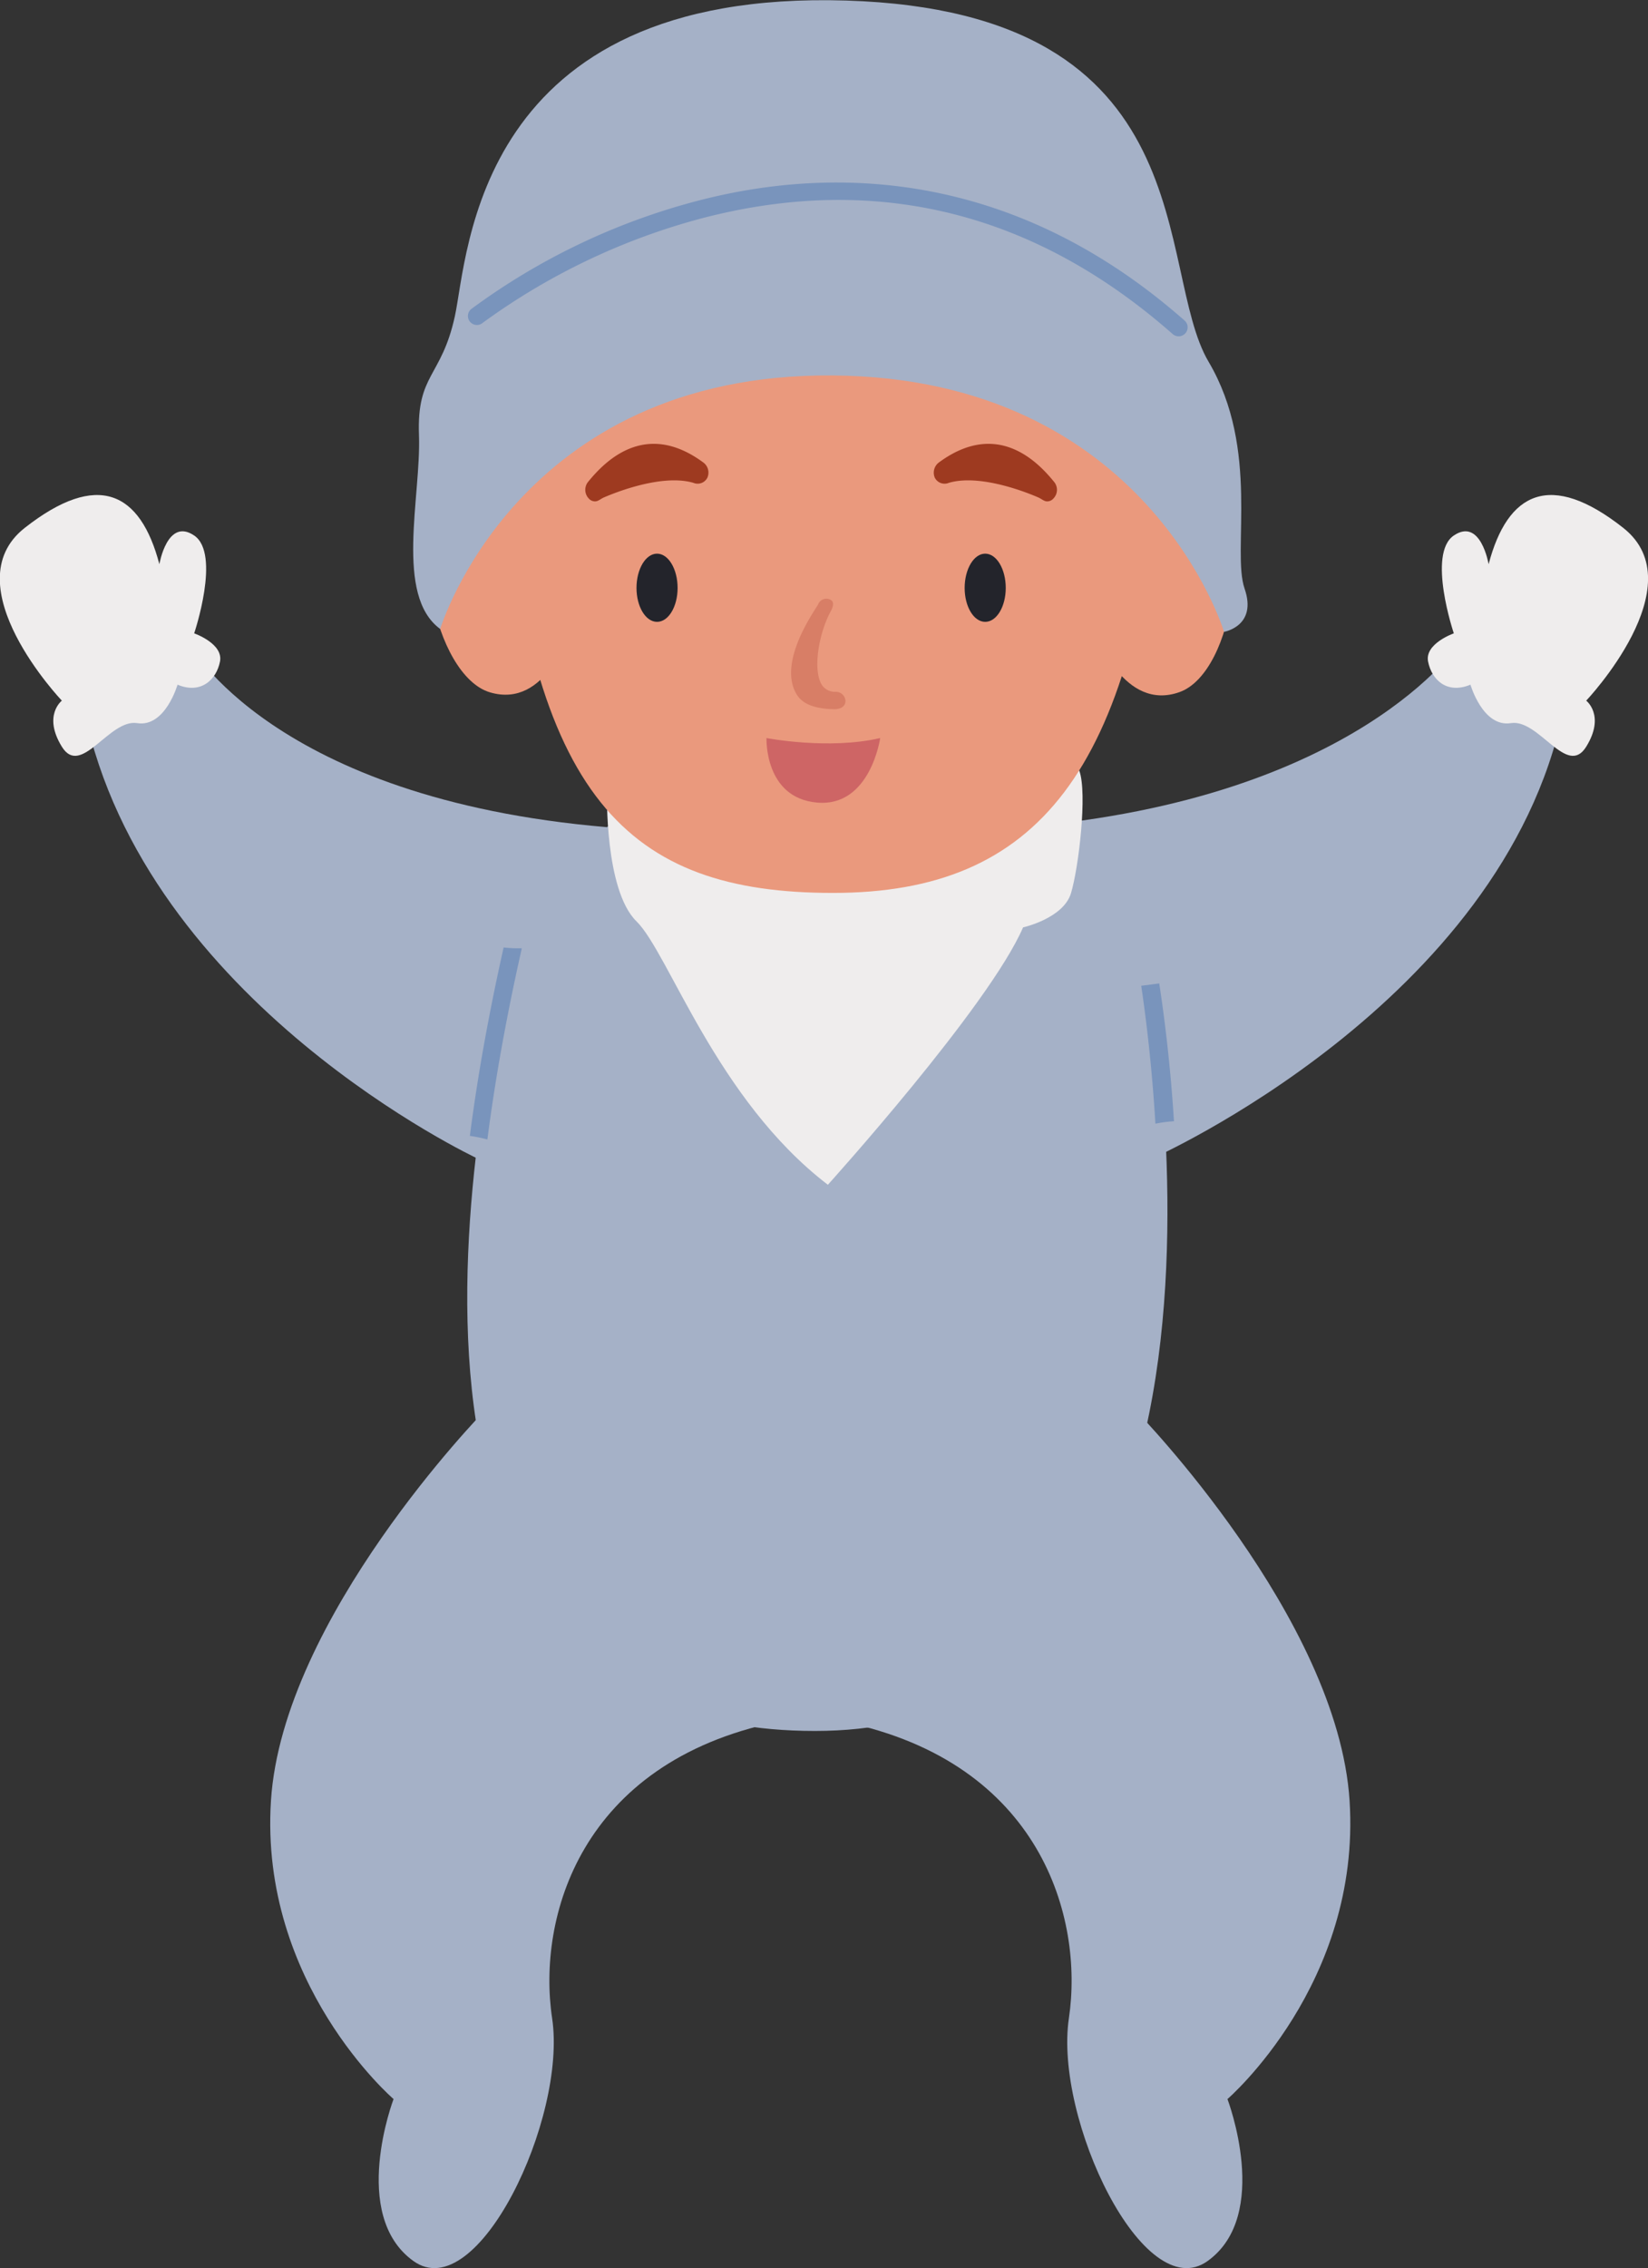
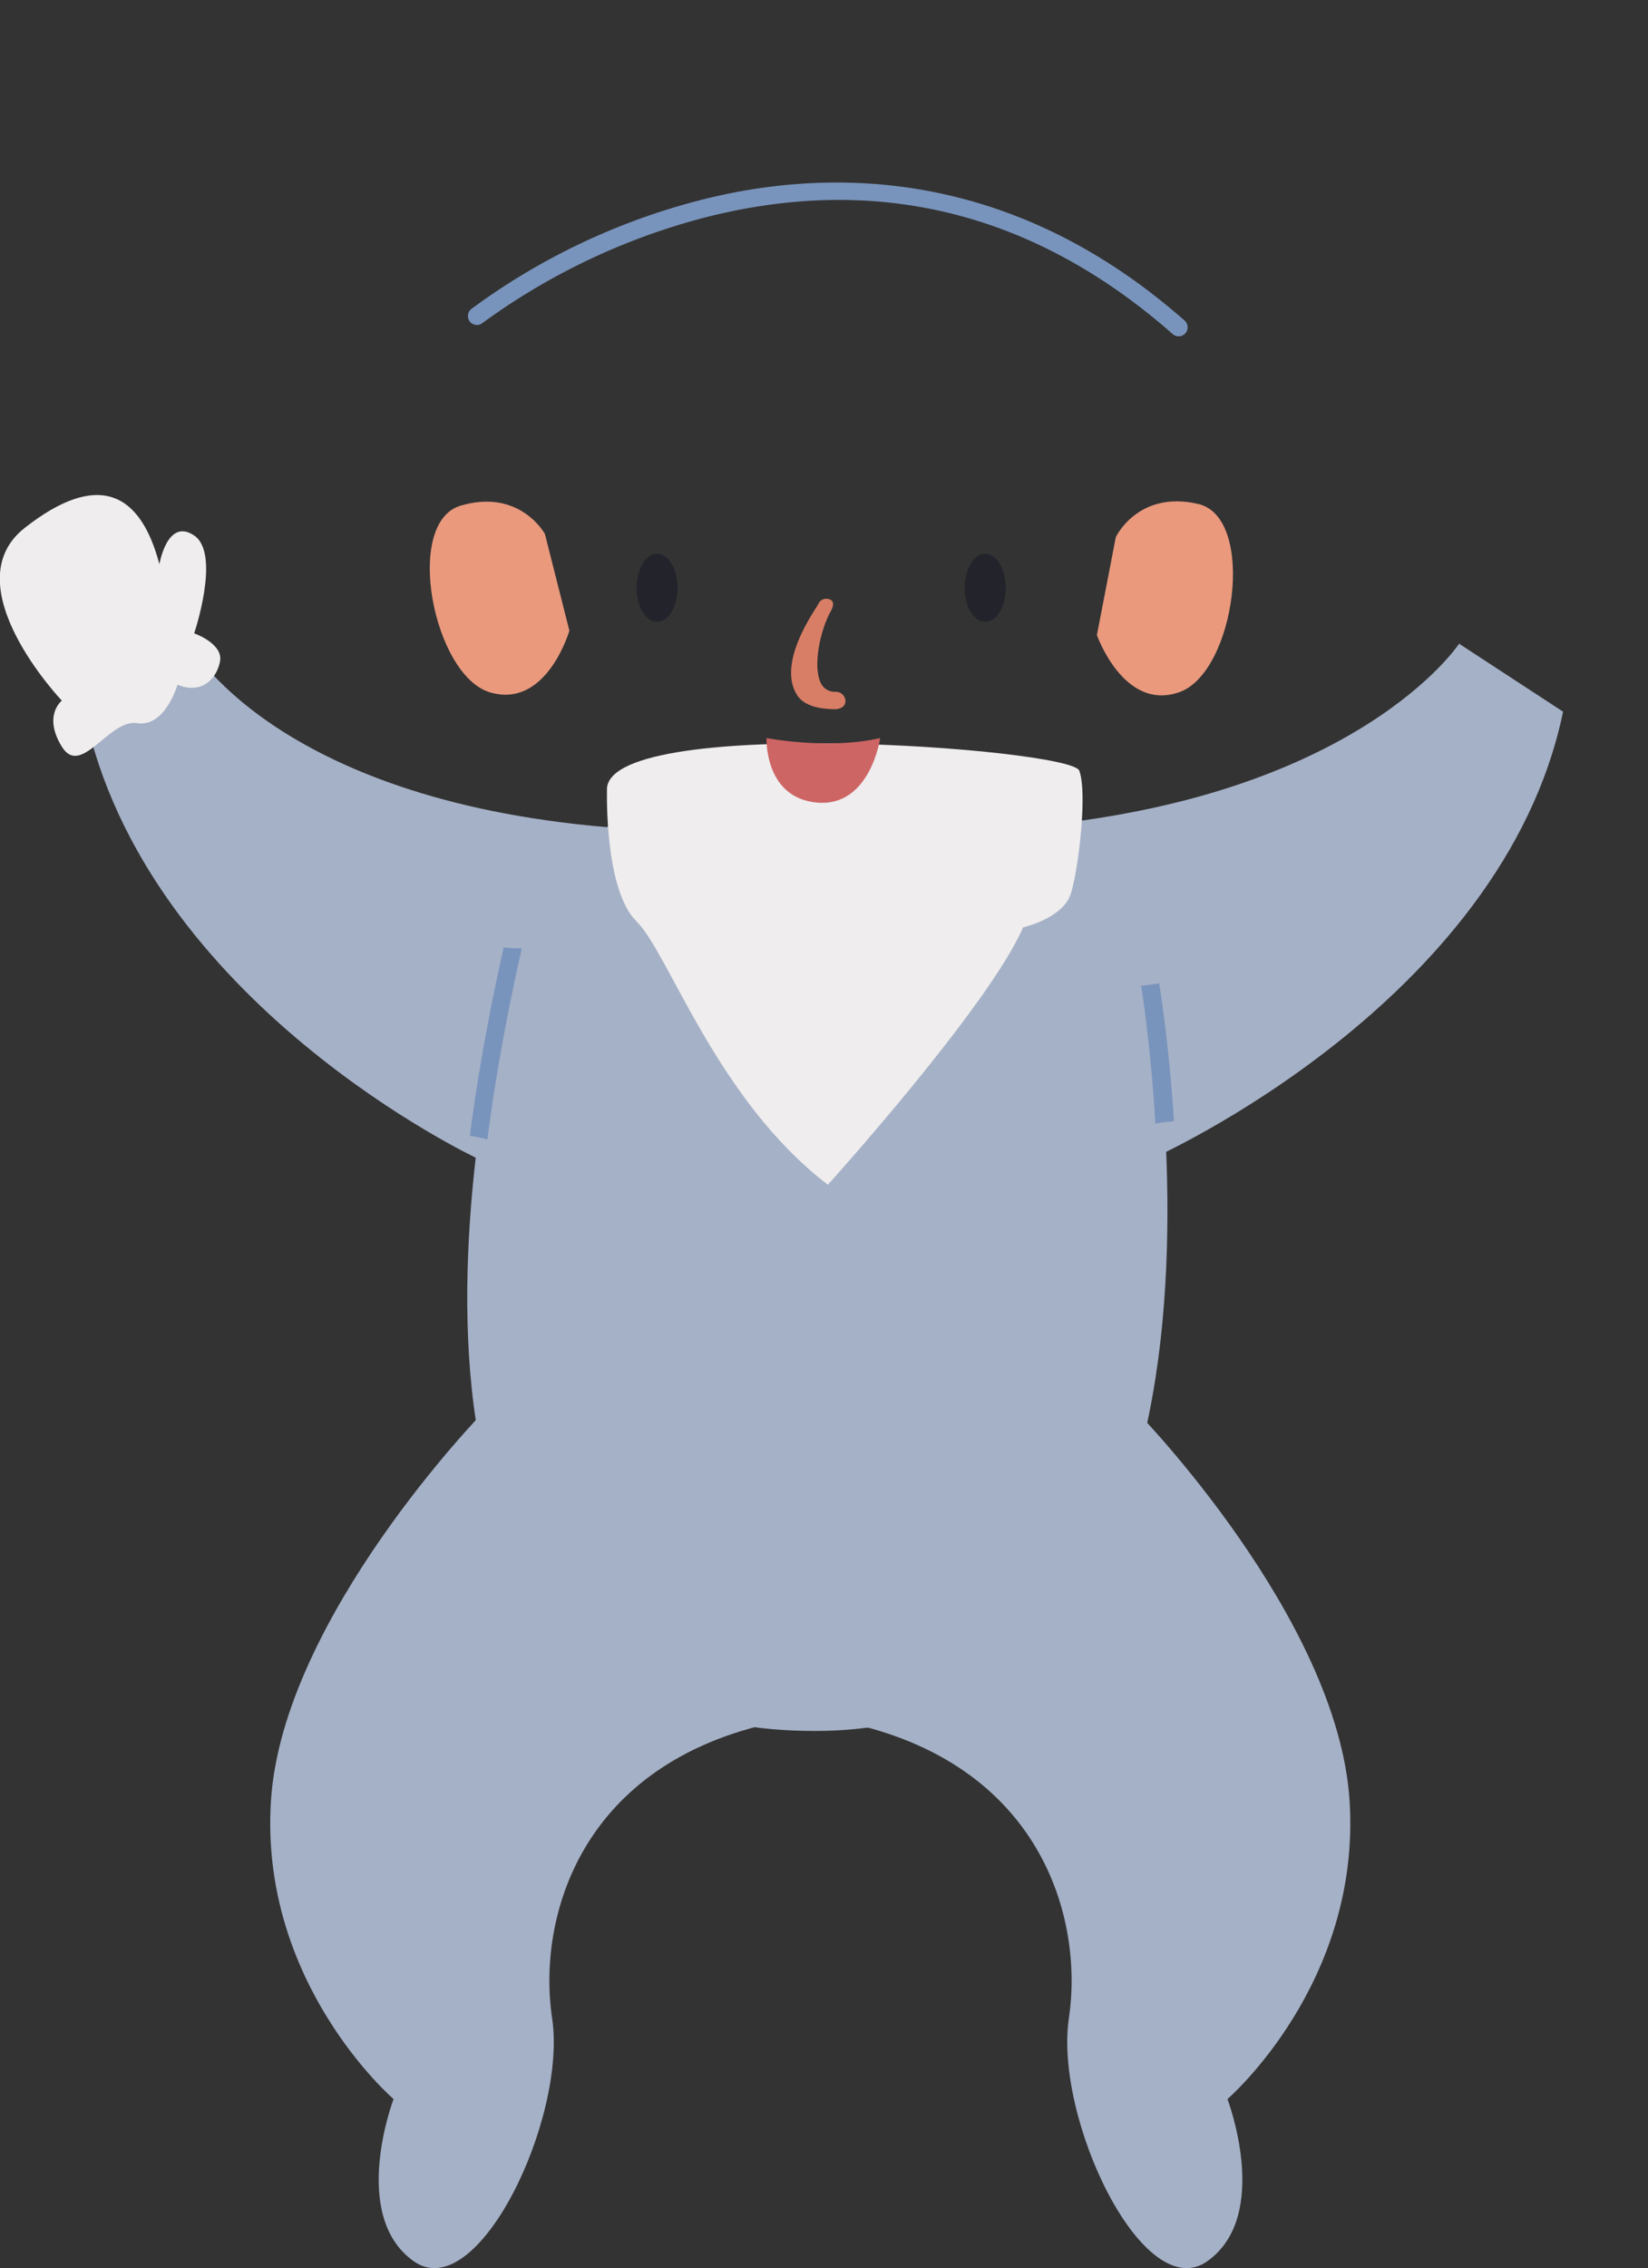
<svg xmlns="http://www.w3.org/2000/svg" id="Layer_1" data-name="Layer 1" viewBox="0 0 240.61 331">
  <rect x="0" y="0" width="240.61" height="331" fill="#333333" stroke="none" />
  <defs>
    <style>.cls-1{fill:#a5b1c7;}.cls-2{fill:#efeded;}.cls-3{fill:#7994bc;}.cls-4{fill:#ea997d;}.cls-5{fill:#23242b;}.cls-6{fill:#d87e66;}.cls-7{fill:#9e3a20;}.cls-8{fill:#ce6565;}</style>
  </defs>
  <path class="cls-1" d="M280.25,220.94s-34.94,7.76-39.48,27.87-26.38,114.8,44,114.8,48.13-113.94,48.13-113.94S332,226,280.25,220.94Z" transform="translate(-165.79 -111)" />
  <path class="cls-1" d="M236.35,317.09s-29.29,30-31,56.7,17.9,43.54,17.9,43.54-6.45,16.91,2.89,23.63,22.45-20.79,20.26-35.43,4.08-37.26,32.76-43.23C279.12,362.3,277,323.21,236.35,317.09Z" transform="translate(-165.79 -111)" />
  <path class="cls-1" d="M331.83,317.09s29.29,30,31,56.7S345,417.33,345,417.33s6.46,16.91-2.89,23.63-22.44-20.79-20.26-35.43-4.07-37.26-32.75-43.23C289.06,362.3,291.18,323.21,331.83,317.09Z" transform="translate(-165.79 -111)" />
  <path class="cls-1" d="M193.38,204.94s12.19,22.62,61,26.77l-18.88,48.36S187,257.4,178.12,214.86Z" transform="translate(-165.79 -111)" />
  <path class="cls-2" d="M191.71,210.92s-1.8,6.26-5.89,5.61-8.19,8-11,3.44,0-6.72,0-6.72-16.06-16.87-5.41-25.22,16.87-5.27,19.65,5.31c0,0,1.15-6.85,5.08-4.19s0,14.28,0,14.28,4.28,1.49,3.77,4.11S195.15,212.36,191.71,210.92Z" transform="translate(-165.79 -111)" />
  <path class="cls-1" d="M378.82,204.94S364,227.56,315.16,231.71L334,280.07s51.19-22.67,60-65.21Z" transform="translate(-165.79 -111)" />
-   <path class="cls-2" d="M380.48,210.92s1.8,6.26,5.9,5.61,8.18,8,11,3.44,0-6.72,0-6.72,16-16.87,5.4-25.22-16.87-5.27-19.65,5.31c0,0-1.15-6.85-5.08-4.19s0,14.28,0,14.28-4.27,1.49-3.76,4.11S377,212.36,380.48,210.92Z" transform="translate(-165.79 -111)" />
  <path class="cls-3" d="M239.32,249.27q-3.28,14.64-4.93,27.5a20.37,20.37,0,0,1,2.56.52q1.67-13,5-27.79l0-.12A18.16,18.16,0,0,1,239.32,249.27Z" transform="translate(-165.79 -111)" />
  <path class="cls-3" d="M332.41,254.86c.66,4.44,1.56,11.57,2.07,20.13a18.6,18.6,0,0,1,2.71-.36c-.53-8.5-1.46-15.61-2.15-20.11Z" transform="translate(-165.79 -111)" />
  <path class="cls-2" d="M254.41,226.46s-.38,14.42,4.31,19,11.67,26,27.94,38.44c0,0,23.49-26,28.5-37.56,0,0,5.89-1.31,7-5s2.41-14.57,1.21-17.87S253.46,215.21,254.41,226.46Z" transform="translate(-165.79 -111)" />
-   <path class="cls-4" d="M335.52,176.9c-4.06,46.72-18.2,64.41-48.13,64.41S243,227.52,239.17,176.9c-2.86-37.38,18.36-60.5,48.18-60.5S338.9,138.09,335.52,176.9Z" transform="translate(-165.79 -111)" />
  <path class="cls-5" d="M312.63,196.8c0,2.73-1.33,4.95-3,4.95s-3-2.22-3-4.95,1.33-5,3-5S312.63,194.06,312.63,196.8Z" transform="translate(-165.79 -111)" />
  <path class="cls-6" d="M287.54,214.5c-2.5-.06-4.48-.61-5.41-2.12-2.9-4.69,2.6-12.25,3.11-13.18a1.28,1.28,0,0,1,1.68-.73c.79.29.49,1.14.14,1.78-1.68,3.05-2.73,8.69-1.18,10.84a2.3,2.3,0,0,0,1.93.87,1.4,1.4,0,0,1,1.42,1.38C289.17,214.57,287.58,214.51,287.54,214.5Z" transform="translate(-165.79 -111)" />
-   <path class="cls-7" d="M318.67,184.17a1.2,1.2,0,0,0,.93-.43,1.81,1.81,0,0,0,.11-2.39c-2.38-2.93-8.27-9.12-16.77-2.91a1.86,1.86,0,0,0-.67,2.27,1.6,1.6,0,0,0,2.06.75c5.11-1.48,13,2.12,13.11,2.16C317.94,183.87,318.26,184.17,318.67,184.17Z" transform="translate(-165.79 -111)" />
  <path class="cls-5" d="M258.72,196.8c0,2.73,1.33,4.95,3,4.95s3-2.22,3-4.95-1.33-5-3-5S258.72,194.06,258.72,196.8Z" transform="translate(-165.79 -111)" />
-   <path class="cls-7" d="M252.67,184.17a1.23,1.23,0,0,1-.93-.43,1.84,1.84,0,0,1-.11-2.39c2.39-2.93,8.27-9.12,16.77-2.91a1.84,1.84,0,0,1,.67,2.27,1.59,1.59,0,0,1-2.05.75c-5.11-1.48-13,2.12-13.12,2.16C253.4,183.87,253.09,184.17,252.67,184.17Z" transform="translate(-165.79 -111)" />
  <path class="cls-8" d="M277.7,218.71s9.06,1.75,16.6,0c0,0-1.43,10.08-9.19,9.42S277.7,218.71,277.7,218.71Z" transform="translate(-165.79 -111)" />
  <path class="cls-4" d="M328.7,189.38s3.25-6.89,12.05-4.83c8.5,2,5.39,24.54-2.74,27.45s-12.07-8.32-12.07-8.32Z" transform="translate(-165.79 -111)" />
  <path class="cls-4" d="M245.35,188.93s-3.63-6.69-12.3-4.14c-8.38,2.47-4,24.8,4.28,27.25s11.59-9,11.59-9Z" transform="translate(-165.79 -111)" />
-   <path class="cls-1" d="M230.06,202.79s11.26-37.36,57.29-37,57.15,37.42,57.15,37.42,4.9-.82,3-6.31,2.3-20.3-5.24-33.08c-8-13.48,0-51.1-52.9-52.74-54.22-1.68-55.2,37.1-57.16,46.07s-5.57,8.36-5.24,17.34S223.37,197.89,230.06,202.79Z" transform="translate(-165.79 -111)" />
  <path class="cls-3" d="M337.86,160.08a1.31,1.31,0,0,1-.86-.33c-20.19-17.78-43.24-23.49-68.52-16.95a96.07,96.07,0,0,0-32.22,15.32,1.31,1.31,0,1,1-1.63-2.05,96.84,96.84,0,0,1,33.11-15.79c18-4.68,44.95-5.44,71,17.5a1.31,1.31,0,0,1,.12,1.85A1.3,1.3,0,0,1,337.86,160.08Z" transform="translate(-165.79 -111)" />
</svg>